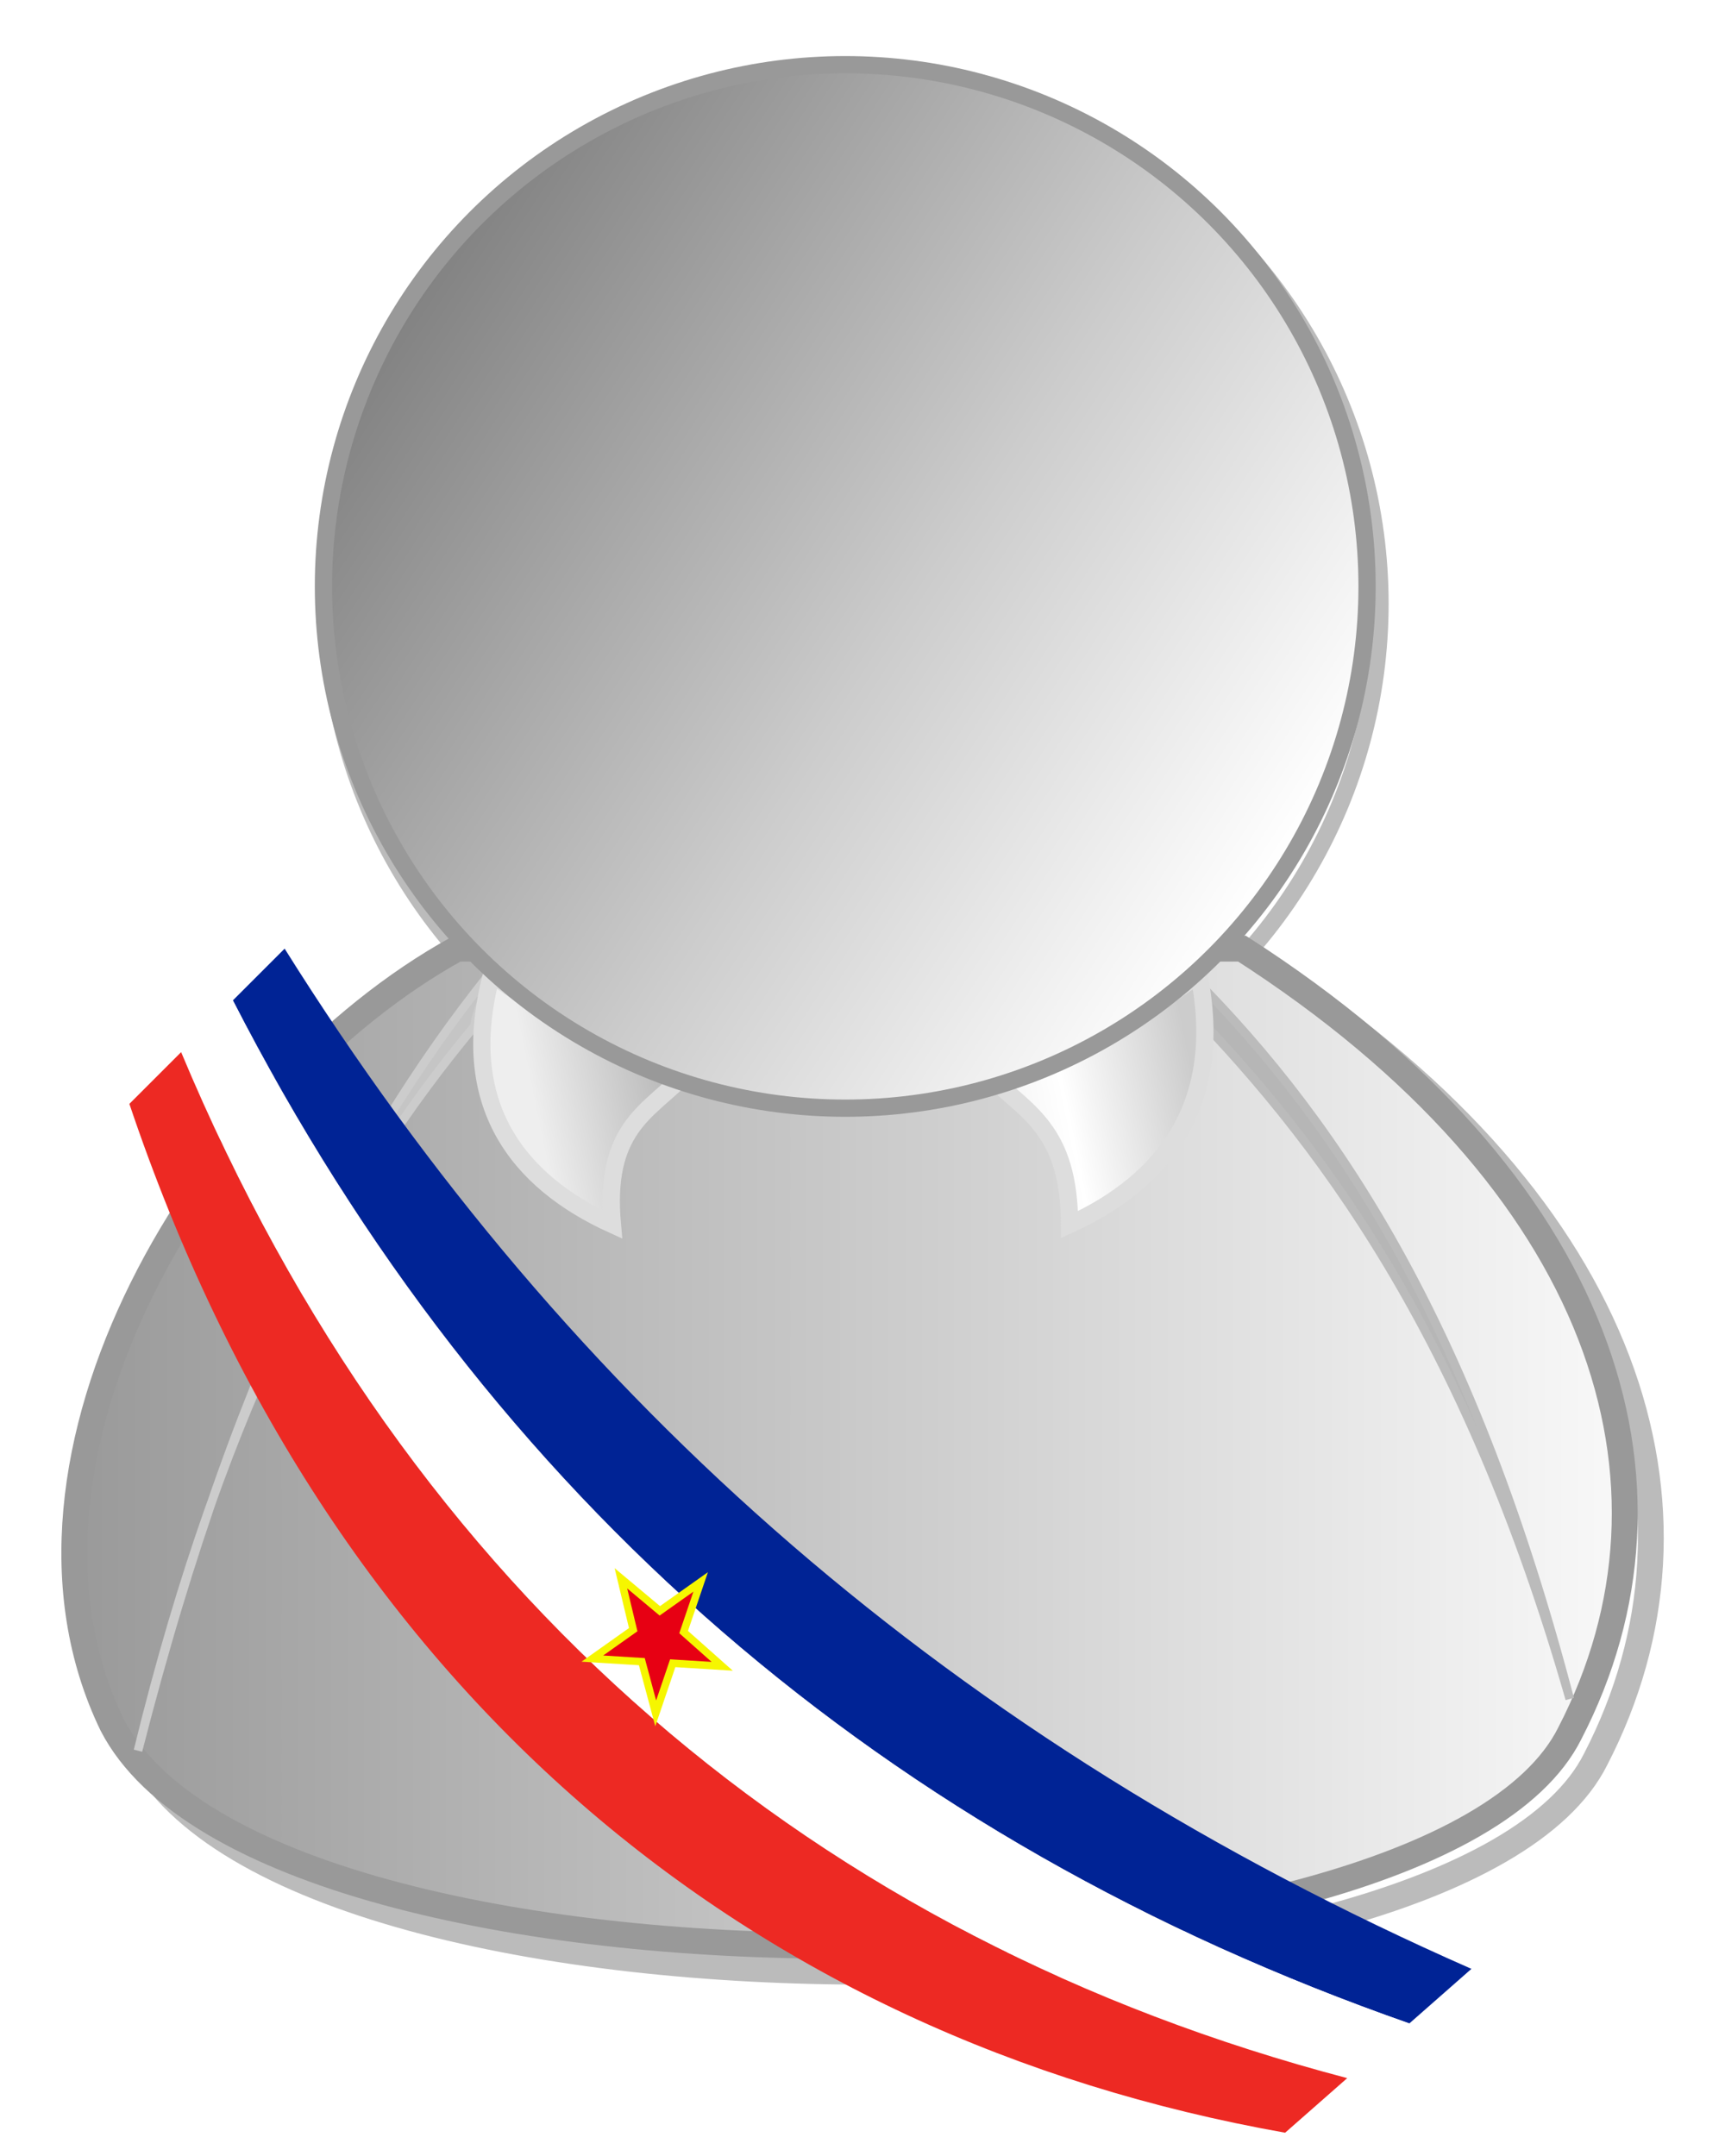
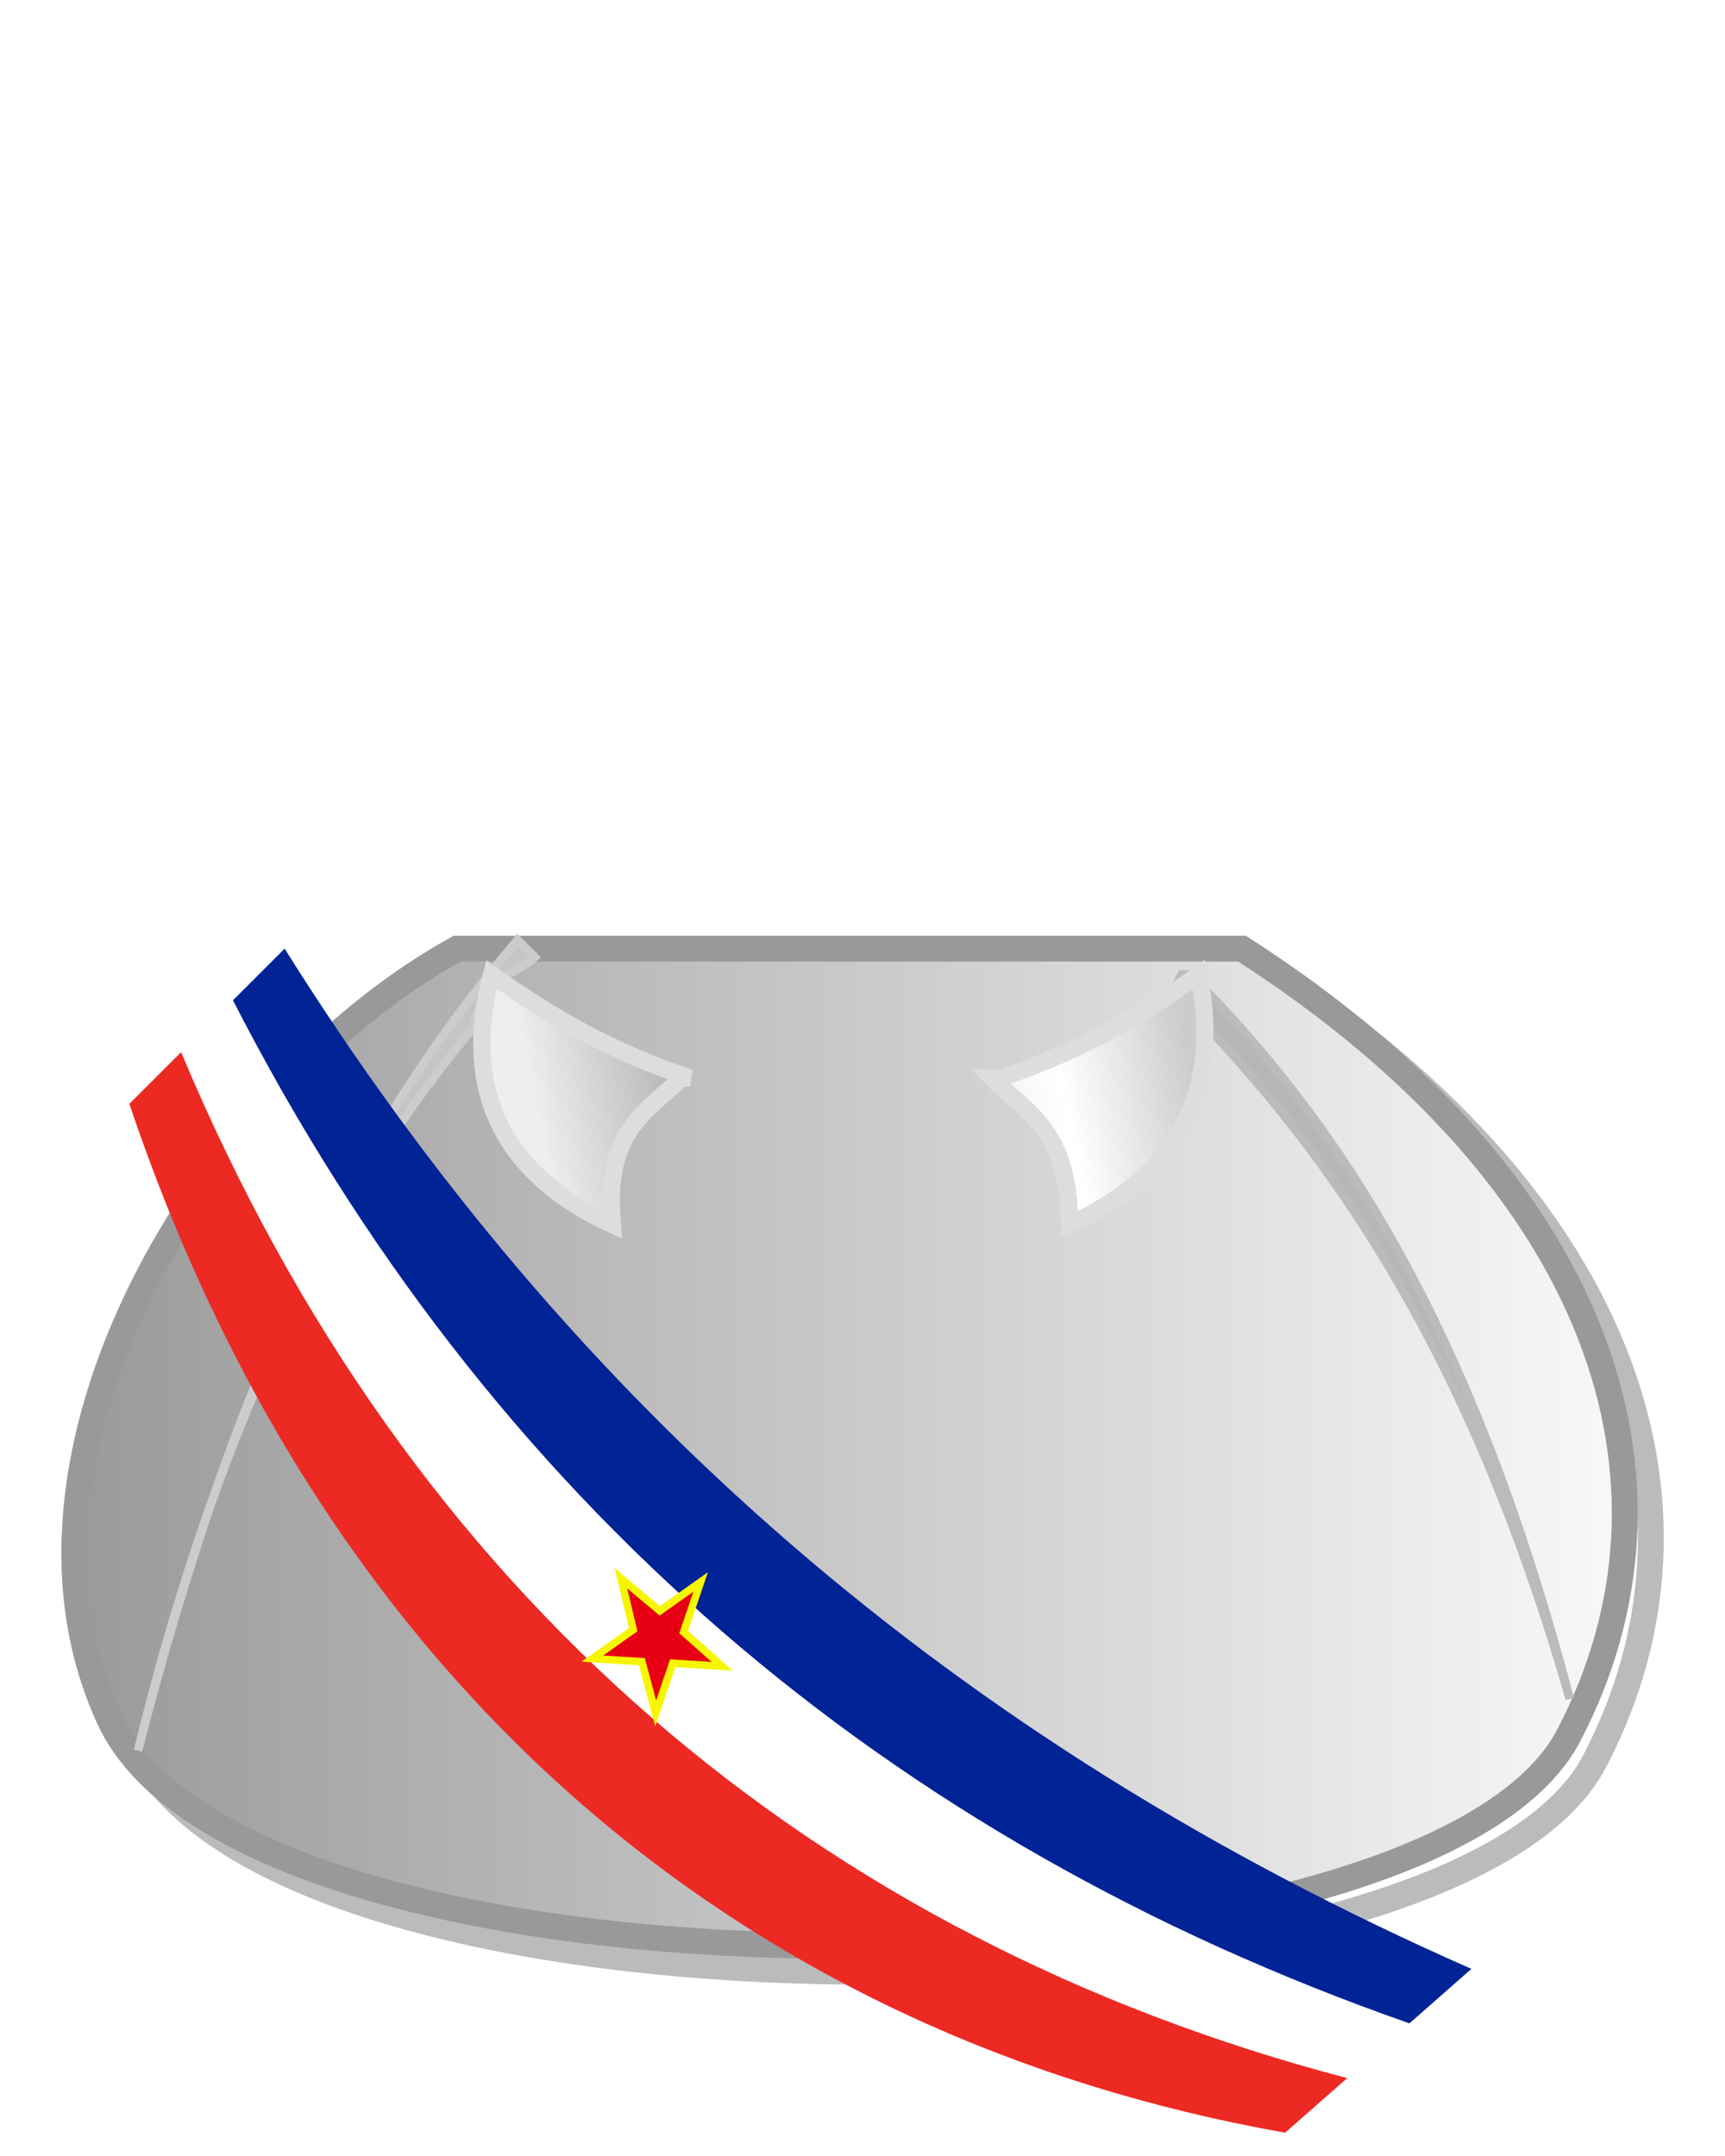
<svg xmlns="http://www.w3.org/2000/svg" xmlns:ns1="http://sodipodi.sourceforge.net/DTD/sodipodi-0.dtd" xmlns:ns2="http://www.inkscape.org/namespaces/inkscape" width="200" height="250" version="1.1" id="svg17" ns1:docname="SFR Yugoslavia politic personality icon.svg" ns2:version="1.3 (0e150ed6c4, 2023-07-21)">
  <ns1:namedview id="namedview17" pagecolor="#ffffff" bordercolor="#000000" borderopacity="0.25" ns2:showpageshadow="2" ns2:pageopacity="0.0" ns2:pagecheckerboard="0" ns2:deskcolor="#d1d1d1" ns2:zoom="9.384" ns2:cx="89.141091" ns2:cy="160.43265" ns2:window-width="2560" ns2:window-height="1369" ns2:window-x="2552" ns2:window-y="-8" ns2:window-maximized="1" ns2:current-layer="svg17" />
  <defs id="defs10">
    <filter id="e" x="-0.028" y="-0.028" width="1.056" height="1.056">
      <feGaussianBlur stdDeviation="1" id="feGaussianBlur1" />
    </filter>
    <filter id="f" x="-0.035" y="-0.054" width="1.07" height="1.109">
      <feGaussianBlur stdDeviation="2" id="feGaussianBlur2" />
    </filter>
    <linearGradient id="k" x1="7" y1="167" x2="201" y2="167" gradientUnits="userSpaceOnUse">
      <stop offset="0" stop-color="#999" id="stop2" />
      <stop offset="1" stop-color="#FFF" id="stop3" />
    </linearGradient>
    <linearGradient id="p" x1="64" y1="138" x2="138" y2="123" gradientUnits="userSpaceOnUse">
      <stop offset="0" stop-color="#EEE" id="stop4" />
      <stop offset=".2" stop-color="#BBB" id="stop5" />
      <stop offset=".8" stop-color="#FFF" id="stop6" />
      <stop offset="1" stop-color="#CCC" id="stop7" />
    </linearGradient>
    <linearGradient id="q" x1="39" y1="29" x2="148" y2="101" gradientUnits="userSpaceOnUse">
      <stop offset="0" stop-color="#777" id="stop8" />
      <stop offset=".6" stop-color="#CCC" id="stop9" />
      <stop offset="1" stop-color="#FFF" id="stop10" />
    </linearGradient>
  </defs>
  <g fill="none" stroke="#BBB" stroke-width="2" id="g14">
-     <circle filter="url(#e)" cx="99" cy="70" r="61" id="circle10" />
    <g stroke-width="3" id="g11">
      <path filter="url(#f)" d="m56,113c-29,16-55,59-40,90 18,35 153,33 169,1 15-29 4-64-37-91z" id="path10" />
      <path fill="url(#k)" stroke="#999" d="m53,110c-29,16-55,59-40,90 18,35 153,33 169,1 15-29 4-64-38-91z" id="path11" />
    </g>
    <g stroke-width="1" id="g13">
      <path fill="#c5c5c5" stroke="#CCC" d="m61,110 1,1c-2,2-6,2-7,8-15,18-29,43-39,84 12-47 27-74 44-94z" id="path12" />
      <path fill="#b6b6b6" d="m137,113-1,2c17,17 34,40 46,82-11-42-26-66-44-84z" id="path13" />
    </g>
    <path fill="url(#p)" stroke="#DDD" d="m79,125c-4,4-9,6-8,17-11-5-18-14-14-29 7,5 14,9 23,12zm36,0c4,4 9,6 9,17 11-5 18-14 15-29-7,5-14,9-23,12z" id="path14" />
-     <circle fill="url(#q)" stroke="#999" cx="98" cy="68" r="60.5" id="circle14" />
  </g>
  <path fill="#002395" d="M33,110c33.2,53 77.8,92 137.6,118.3l-7.2,6.33c-60.53-21.2-106.6-60.53-136.4-118.63z" id="path15" />
  <path fill="#fff" d="M27,116c29.8,58.1 75.87,97.43 136.4,118.63l-7.2,6.34c-61.27-16.1-108.8-55.77-135.2-118.97z" id="path16" />
  <path fill="#ed2923" d="M21,122c26.4,63.2 73.93,102.87 135.2,118.97l-7.2,6.33c-62-11-111-51-134-119.3z" id="path17" />
  <path fill="#e70013" d="m 71.99,183.013 1.425,5.956 -4.735,3.353 5.736,0.356 1.608,5.997 1.973,-5.814 5.736,0.356 -4.471,-3.97 1.973,-5.814 -4.735,3.353 z" id="path18" style="stroke:#f6f600;stroke-width:0.868;stroke-opacity:1;stroke-dasharray:none" />
</svg>